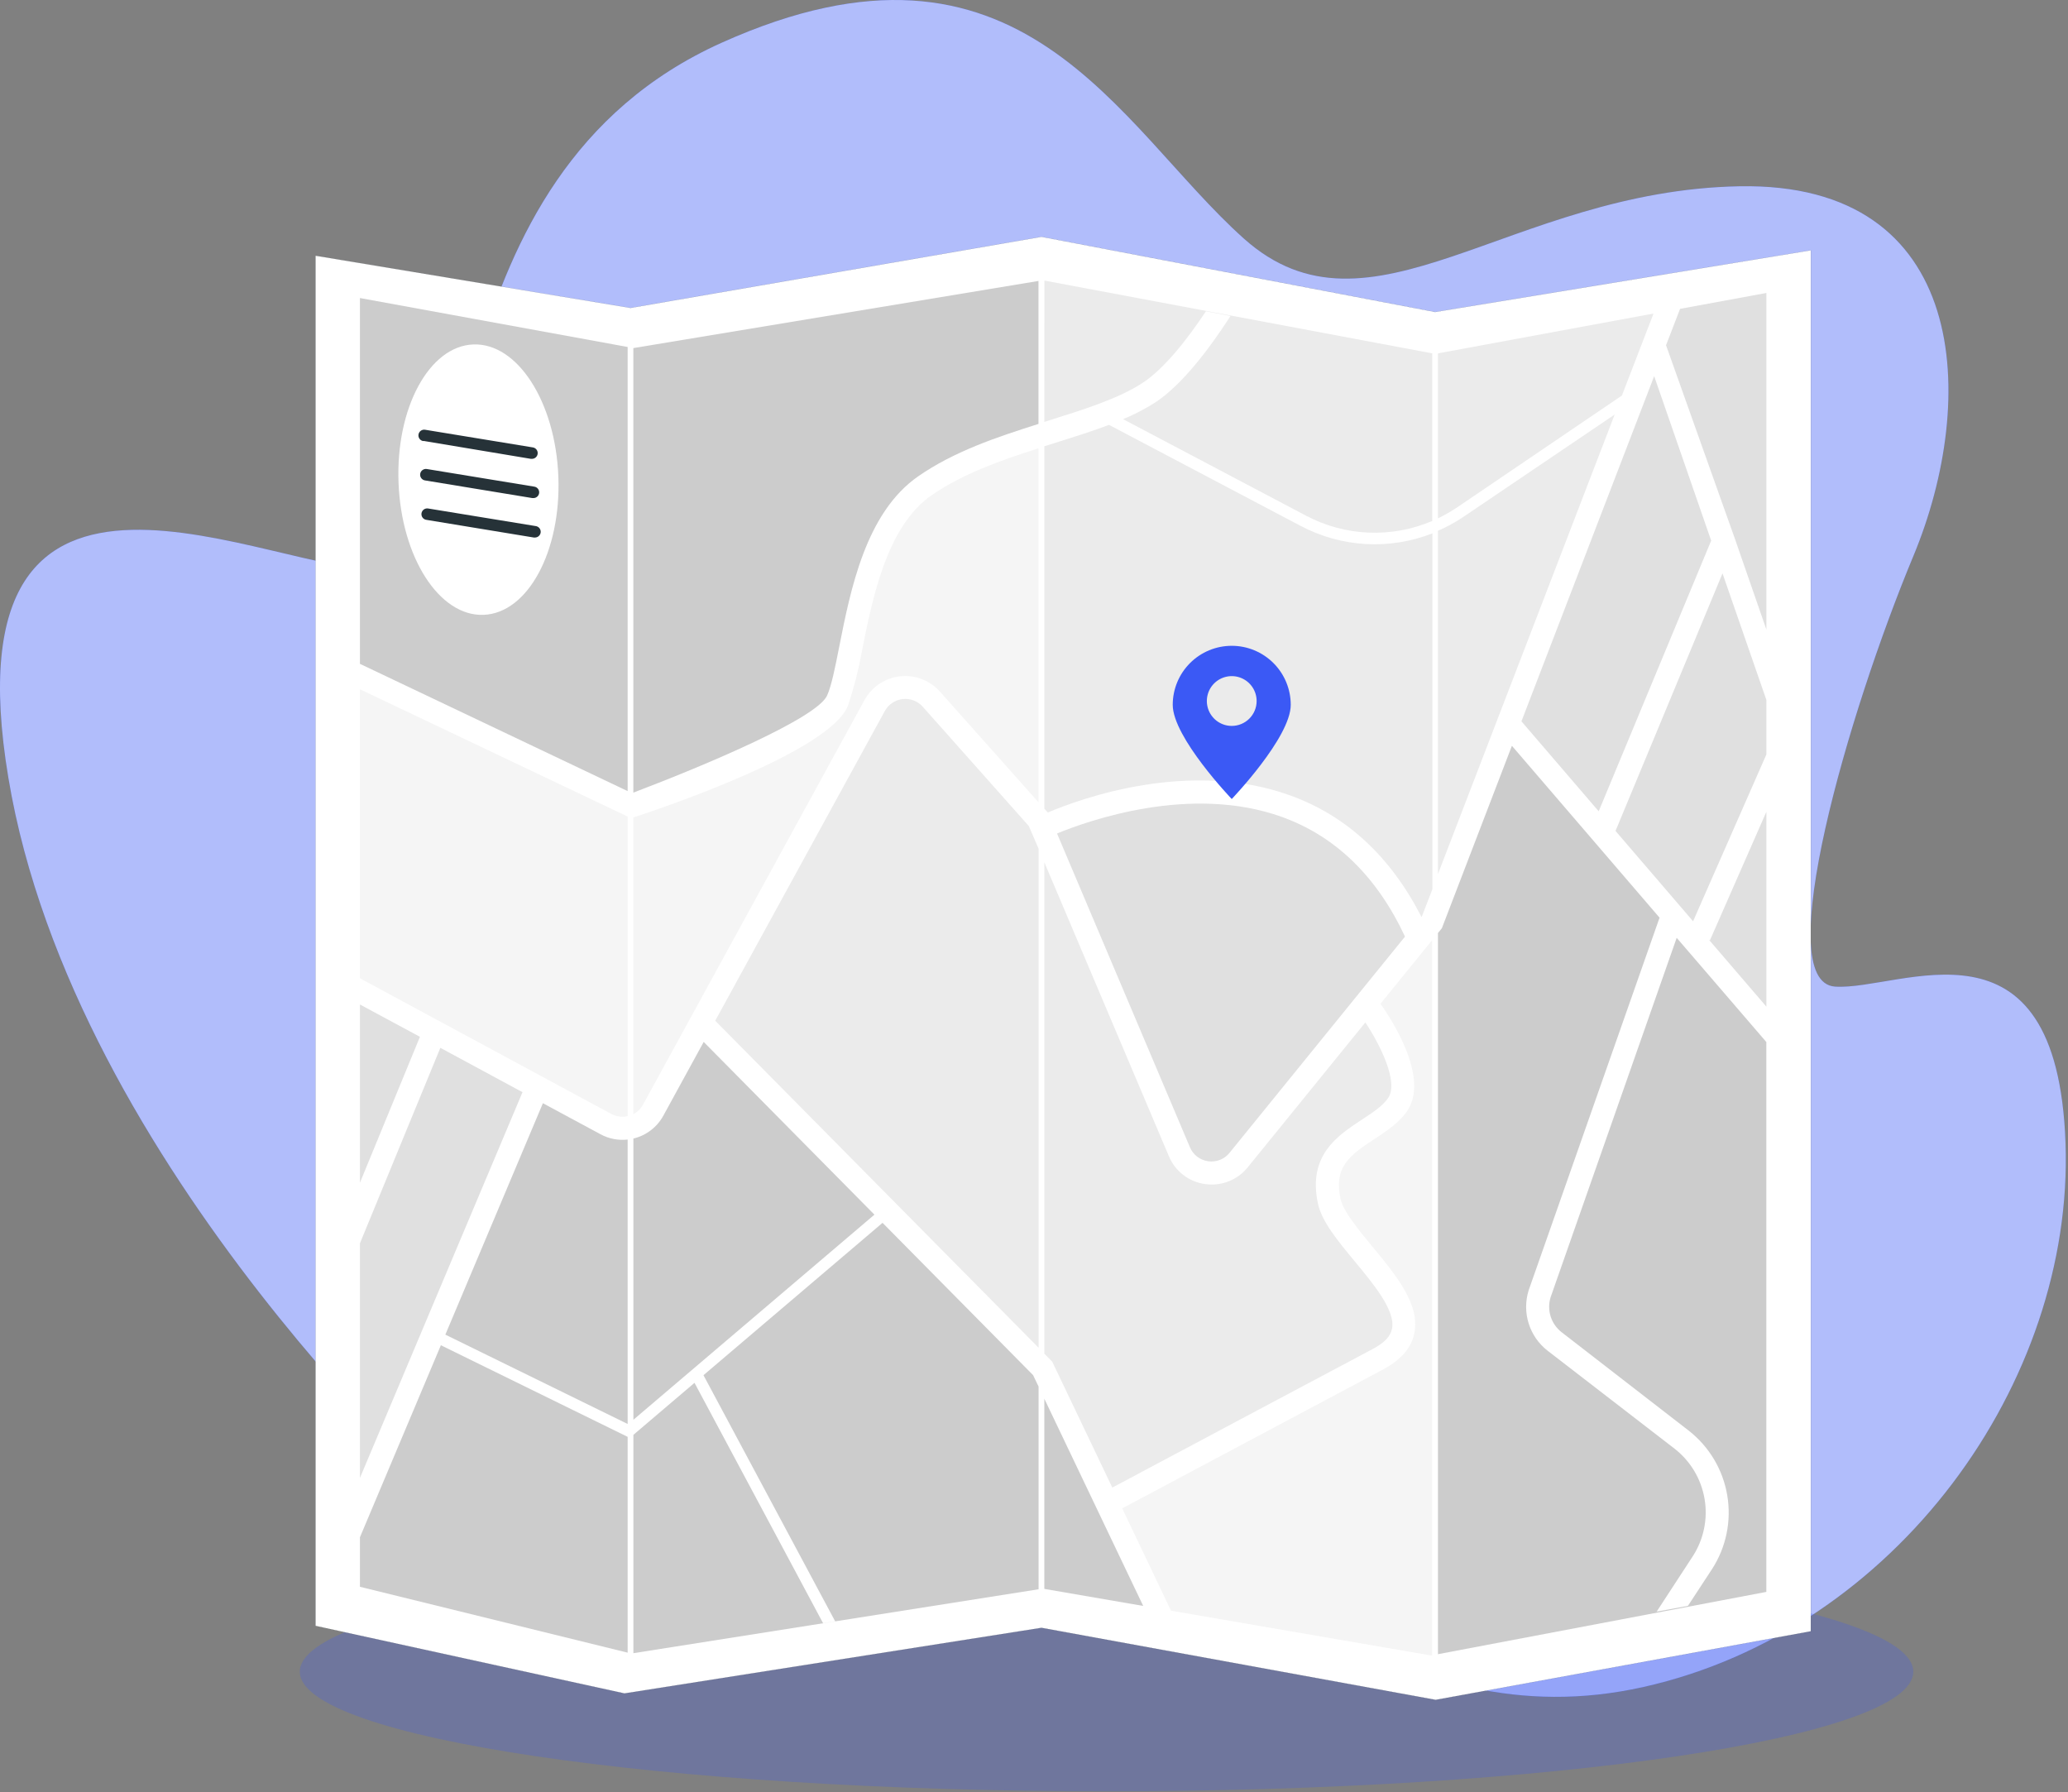
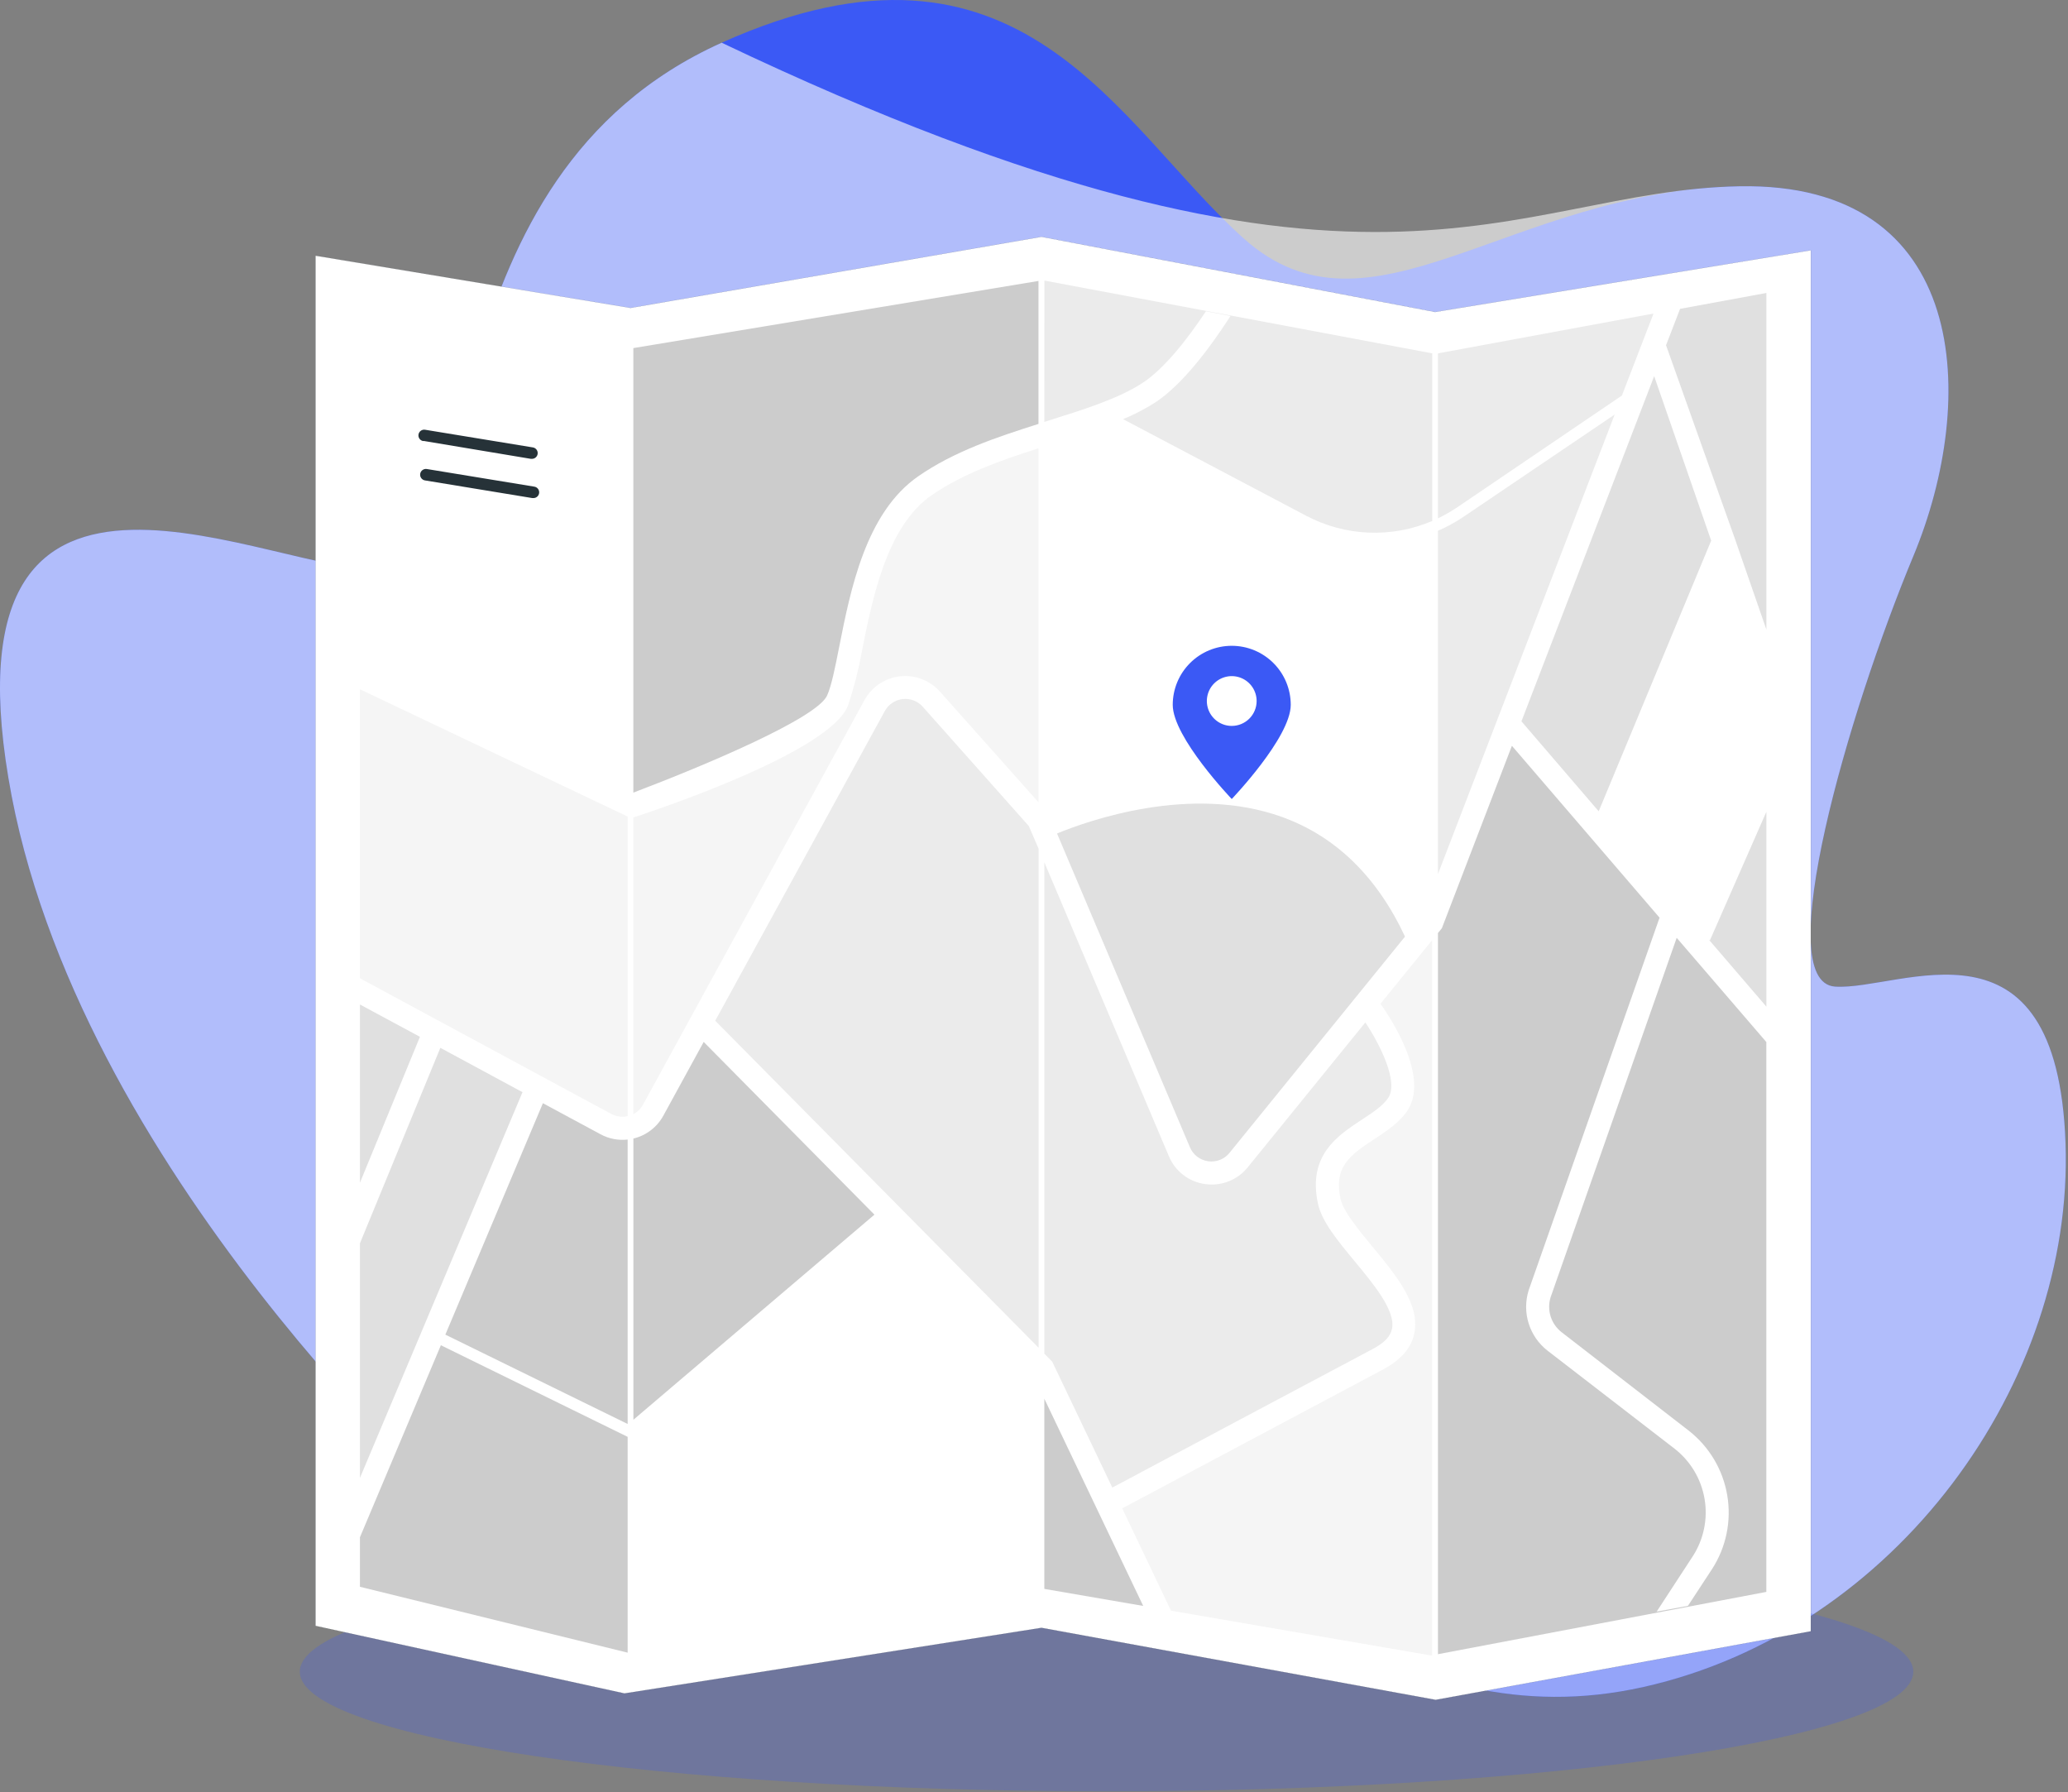
<svg xmlns="http://www.w3.org/2000/svg" width="802" height="695" viewBox="0 0 802 695" fill="none">
  <rect x="0" y="0" width="802" height="695" fill="#808080" stroke="none" />
  <path d="M178.665 586.65C178.665 586.65 28.562 453.397 3.245 301.597C-22.073 149.796 107.826 224.009 148.297 220.635C188.767 217.261 163.491 68.855 279.872 16.564C396.254 -35.727 433.35 48.609 482.328 92.454C531.306 136.299 585.212 73.906 674.558 72.229C763.905 70.552 767.32 154.868 742.043 215.584C716.767 276.3 686.378 380.882 711.675 382.558C736.972 384.235 797.77 350.513 801.042 443.275C804.314 536.036 735.254 632.192 637.441 654.115C539.629 676.037 484.066 596.854 406.356 600.147C328.646 603.439 265.639 692.643 178.665 586.65Z" fill="#3B59F5" />
-   <path opacity="0.6" d="M178.665 586.65C178.665 586.65 28.562 453.397 3.245 301.597C-22.073 149.796 107.826 224.009 148.297 220.635C188.767 217.261 163.491 68.855 279.872 16.564C396.254 -35.727 433.35 48.609 482.328 92.454C531.306 136.299 585.212 73.906 674.558 72.229C763.905 70.552 767.32 154.868 742.043 215.584C716.767 276.3 686.378 380.882 711.675 382.558C736.972 384.235 797.77 350.513 801.042 443.275C804.314 536.036 735.254 632.192 637.441 654.115C539.629 676.037 484.066 596.854 406.356 600.147C328.646 603.439 265.639 692.643 178.665 586.65Z" fill="white" />
+   <path opacity="0.6" d="M178.665 586.65C178.665 586.65 28.562 453.397 3.245 301.597C-22.073 149.796 107.826 224.009 148.297 220.635C188.767 217.261 163.491 68.855 279.872 16.564C531.306 136.299 585.212 73.906 674.558 72.229C763.905 70.552 767.32 154.868 742.043 215.584C716.767 276.3 686.378 380.882 711.675 382.558C736.972 384.235 797.77 350.513 801.042 443.275C804.314 536.036 735.254 632.192 637.441 654.115C539.629 676.037 484.066 596.854 406.356 600.147C328.646 603.439 265.639 692.643 178.665 586.65Z" fill="white" />
  <g opacity="0.5">
    <path opacity="0.5" d="M429.137 694.585C601.927 694.585 742.002 673.82 742.002 648.205C742.002 622.589 601.927 601.824 429.137 601.824C256.346 601.824 116.271 622.589 116.271 648.205C116.271 673.82 256.346 694.585 429.137 694.585Z" fill="#3B59F5" />
  </g>
  <path d="M244.515 119.408L403.903 91.821L556.542 120.982L702.249 97.056V632.54L556.767 659.125L403.903 631.19L242.184 656.63L122.367 630.434V99.142L244.515 119.408Z" fill="white" stroke="#263238" stroke-width="0.032" stroke-miterlimit="10" />
  <path d="M164.228 170.962L205.864 177.915C206.013 177.935 206.164 177.935 206.314 177.915C206.878 177.912 207.419 177.694 207.829 177.307C208.239 176.92 208.487 176.392 208.524 175.83C208.56 175.267 208.382 174.712 208.025 174.275C207.668 173.839 207.159 173.554 206.6 173.478L164.943 166.647C164.649 166.587 164.346 166.587 164.052 166.648C163.758 166.708 163.479 166.827 163.232 166.997C162.985 167.168 162.775 167.386 162.615 167.64C162.454 167.894 162.347 168.177 162.298 168.473C162.25 168.77 162.262 169.072 162.334 169.364C162.406 169.655 162.536 169.929 162.716 170.169C162.896 170.409 163.123 170.611 163.382 170.761C163.642 170.911 163.93 171.007 164.228 171.044V170.962Z" fill="#263238" />
  <path d="M232.897 439.819L210.545 427.774L172.713 517.509L243.409 552.151V441.864C239.778 442.27 236.111 441.556 232.897 439.819Z" fill="#CCCCCC" />
  <path d="M170.772 406.301L139.586 482.11V573.071L202.633 423.5L170.772 406.301Z" fill="#E0E0E0" />
  <path d="M139.586 596.098V615.28L243.411 640.822V557.141L170.977 521.619L139.586 596.098Z" fill="#CCCCCC" />
  <path d="M139.586 379.328L237.133 431.966C239.061 432.978 241.287 433.268 243.411 432.784V316.628L139.586 267.261V379.328Z" fill="#F5F5F5" />
-   <path d="M166.109 197.179C165.815 197.119 165.512 197.119 165.218 197.18C164.924 197.24 164.645 197.359 164.398 197.529C164.151 197.7 163.941 197.918 163.781 198.172C163.62 198.426 163.513 198.709 163.465 199.005C163.416 199.302 163.428 199.604 163.5 199.896C163.572 200.187 163.702 200.461 163.882 200.701C164.062 200.941 164.289 201.143 164.548 201.293C164.808 201.443 165.096 201.539 165.394 201.576L207.03 208.427C207.179 208.447 207.33 208.447 207.48 208.427C208.044 208.423 208.585 208.206 208.995 207.819C209.405 207.432 209.653 206.904 209.69 206.341C209.726 205.779 209.548 205.223 209.191 204.787C208.834 204.35 208.325 204.065 207.766 203.989L166.109 197.179Z" fill="#263238" />
  <path d="M165.537 181.862C165.247 181.814 164.95 181.823 164.664 181.889C164.377 181.956 164.107 182.078 163.867 182.249C163.628 182.42 163.425 182.636 163.269 182.885C163.113 183.135 163.008 183.413 162.96 183.703C162.912 183.993 162.921 184.289 162.987 184.576C163.054 184.862 163.176 185.133 163.347 185.372C163.518 185.611 163.734 185.815 163.983 185.97C164.233 186.126 164.511 186.231 164.801 186.279L206.457 193.13H206.907C207.47 193.122 208.008 192.901 208.414 192.512C208.821 192.124 209.065 191.596 209.099 191.035C209.132 190.473 208.953 189.92 208.596 189.486C208.238 189.051 207.73 188.768 207.173 188.692L165.537 181.862Z" fill="#263238" />
  <path d="M567.543 200.41C564.422 202.506 561.116 204.313 557.666 205.809V338.898L626.194 160.737L567.543 200.41Z" fill="#EBEBEB" />
  <path d="M619.996 314.583L663.616 209.633L641.51 145.85L590.037 279.695L619.996 314.583Z" fill="#E0E0E0" />
  <path d="M628.996 153.375L641.266 121.575L557.666 137.015V200.983C560.223 199.754 562.69 198.347 565.049 196.77L628.996 153.375Z" fill="#EBEBEB" />
  <path d="M139.586 389.491V458.613L162.858 402.027L139.586 389.491Z" fill="#E0E0E0" />
  <path d="M272.899 404.011L257.234 432.641C256.025 434.842 254.369 436.765 252.372 438.286C250.375 439.808 248.081 440.894 245.639 441.475V550.515L339.116 470.985L272.899 404.011Z" fill="#CCCCCC" />
  <path d="M468.523 450.269C470.07 450.497 471.65 450.317 473.107 449.747C474.563 449.177 475.845 448.236 476.826 447.017L544.883 363.172C533.984 339.839 517.91 324.215 497.092 316.751C461.713 304.051 422.04 318.203 409.934 323.192L461.447 444.788C462.044 446.241 463.012 447.512 464.253 448.473C465.495 449.435 466.967 450.054 468.523 450.269Z" fill="#E0E0E0" />
  <path d="M431.366 576.814C447.317 568.307 531.571 523.46 532.532 522.989C536.888 520.678 539.281 518.122 539.853 515.218C541.244 508.224 532.778 497.999 525.293 488.981C518.79 481.128 512.655 473.705 511.142 466.793C507.052 447.979 518.729 440.33 528.115 434.175C532.205 431.475 536.152 428.919 538.34 425.77C542.553 419.635 535.17 405.013 529.506 396.444L483.861 452.662C482.182 454.737 480.06 456.411 477.65 457.561C475.241 458.711 472.605 459.308 469.935 459.308C469.073 459.308 468.211 459.246 467.358 459.124C464.277 458.708 461.359 457.493 458.894 455.598C456.429 453.704 454.503 451.197 453.309 448.326L405.006 334.358V524.891L408.073 528L431.366 576.814Z" fill="#EBEBEB" />
  <path d="M334.248 252.558C332.981 259.608 331.211 266.558 328.951 273.356C322.325 291.536 254.37 314.113 245.617 316.976V432.027C247.207 431.205 248.511 429.922 249.36 428.346L335.25 271.474C336.639 268.949 338.614 266.793 341.008 265.188C343.402 263.583 346.146 262.575 349.01 262.248C351.874 261.922 354.774 262.286 357.468 263.312C360.162 264.337 362.571 265.993 364.493 268.141L402.735 311.086V173.825C388.011 178.529 373.246 183.743 361.242 192.067C343.88 204.091 338.317 232.108 334.248 252.558Z" fill="#F5F5F5" />
  <path d="M662.777 364.42L685.027 390.33V314.767L663.145 364.583L662.777 364.42Z" fill="#E0E0E0" />
  <path d="M601.327 503.071C600.587 505.496 600.604 508.088 601.375 510.503C602.146 512.918 603.634 515.041 605.642 516.588L654.926 554.748C662.853 560.945 668.177 569.881 669.853 579.802C671.53 589.722 669.437 599.911 663.986 608.368L654.599 622.683L642.472 624.912L656.501 603.419C660.736 596.85 662.363 588.934 661.061 581.227C659.76 573.52 655.624 566.577 649.466 561.763L600.161 523.726C596.7 521.034 594.144 517.349 592.836 513.164C591.527 508.979 591.529 504.494 592.84 500.31L643.597 355.831L586.337 289.184L559.179 359.921L557.666 361.782V641.416L685.008 617.264V404.052L650.243 363.643L601.327 503.071Z" fill="#CCCCCC" />
-   <path d="M504.373 203.907L430.098 164.745C423.554 167.22 416.499 169.428 409.239 171.719L405.006 173.048V313.54L406.356 315.053C419.239 309.593 461.203 294.399 500.139 308.346C522.123 316.219 539.281 332.088 551.265 355.544L551.428 355.36L555.518 344.747V206.811C547.29 210.038 538.462 211.449 529.638 210.948C520.814 210.447 512.203 208.045 504.393 203.907H504.373Z" fill="#EBEBEB" />
  <path d="M405.006 163.6L406.56 163.109C420.589 158.692 433.84 154.541 443.145 148.447C451.427 143.007 460.221 131.903 467.685 120.696L477.215 122.516C468.79 135.584 458.299 149.285 448.074 156.013C444.1 158.548 439.912 160.731 435.558 162.537L506.499 199.96C513.992 203.926 522.277 206.168 530.747 206.521C539.217 206.875 547.659 205.332 555.457 202.005V137.015L405.047 108.794L405.006 163.6Z" fill="#EBEBEB" />
-   <path d="M626.521 322.19L656.603 357.221L685.029 292.538V271.413L668.015 222.333L626.521 322.19Z" fill="#E0E0E0" />
  <path d="M651.553 119.755L646.113 133.866L672.821 208.918L685.03 244.112V113.6L651.553 119.755Z" fill="#E0E0E0" />
  <path d="M245.617 307.344C274.247 296.464 316.845 278.427 320.771 269.675C322.468 265.912 323.859 258.918 325.454 250.82C329.81 228.877 335.679 198.815 356.129 184.664C369.953 175.073 386.477 169.51 402.735 164.377V108.937L245.617 134.97V307.344Z" fill="#CCCCCC" />
  <path d="M545.703 430.821C542.533 435.422 537.686 438.592 533.024 441.659C523.146 448.122 517.216 452.702 519.874 464.87C520.938 469.676 526.664 476.588 532.144 483.275C541.326 494.359 550.795 505.77 548.504 516.957C547.4 522.58 543.392 527.182 536.623 530.883L435.211 584.871L454.127 624.544L554.946 641.906H555.416V364.522L535.375 389.205C539.506 395.033 554.557 417.937 545.703 430.821Z" fill="#F5F5F5" />
-   <path d="M342.265 474.155L272.817 533.235L323.881 628.655L319.197 629.391L269.34 536.2L245.639 556.364V641.027L402.777 616.242V537.652L400.65 533.214L342.265 474.155Z" fill="#CCCCCC" />
-   <path d="M139.586 257.405L243.411 306.751V134.541L139.586 115.563V257.405ZM183.554 133.559C200.67 132.905 215.435 155.85 216.539 184.807C217.644 213.764 204.719 237.752 187.541 238.407C170.363 239.061 155.66 216.116 154.555 187.159C153.451 158.201 166.437 134.214 183.554 133.559Z" fill="#CCCCCC" />
  <path d="M357.848 274.03C356.882 272.949 355.671 272.114 354.317 271.597C352.962 271.081 351.503 270.897 350.062 271.061C348.621 271.225 347.241 271.733 346.037 272.542C344.833 273.35 343.841 274.436 343.144 275.707L277.377 395.79L402.777 522.58V329.082L398.993 320.309L357.848 274.03Z" fill="#EBEBEB" />
  <path d="M405.006 542.355V616.098L443.35 622.704L405.006 542.355Z" fill="#CCCCCC" />
  <path d="M477.686 250.411C471.617 250.411 465.797 252.822 461.505 257.113C457.214 261.405 454.803 267.225 454.803 273.294C454.803 285.932 477.686 309.818 477.686 309.818C477.686 309.818 500.57 285.932 500.57 273.294C500.57 267.225 498.159 261.405 493.867 257.113C489.576 252.822 483.755 250.411 477.686 250.411ZM477.686 281.474C475.777 281.474 473.911 280.908 472.324 279.848C470.736 278.787 469.499 277.279 468.769 275.516C468.038 273.752 467.847 271.811 468.219 269.939C468.592 268.066 469.511 266.346 470.861 264.997C472.211 263.647 473.931 262.727 475.803 262.355C477.676 261.982 479.616 262.174 481.38 262.904C483.144 263.635 484.651 264.872 485.712 266.459C486.773 268.047 487.339 269.913 487.339 271.822C487.339 273.089 487.089 274.345 486.604 275.516C486.119 276.687 485.408 277.751 484.512 278.647C483.615 279.543 482.551 280.254 481.38 280.74C480.209 281.225 478.954 281.474 477.686 281.474Z" fill="#3B59F5" />
</svg>